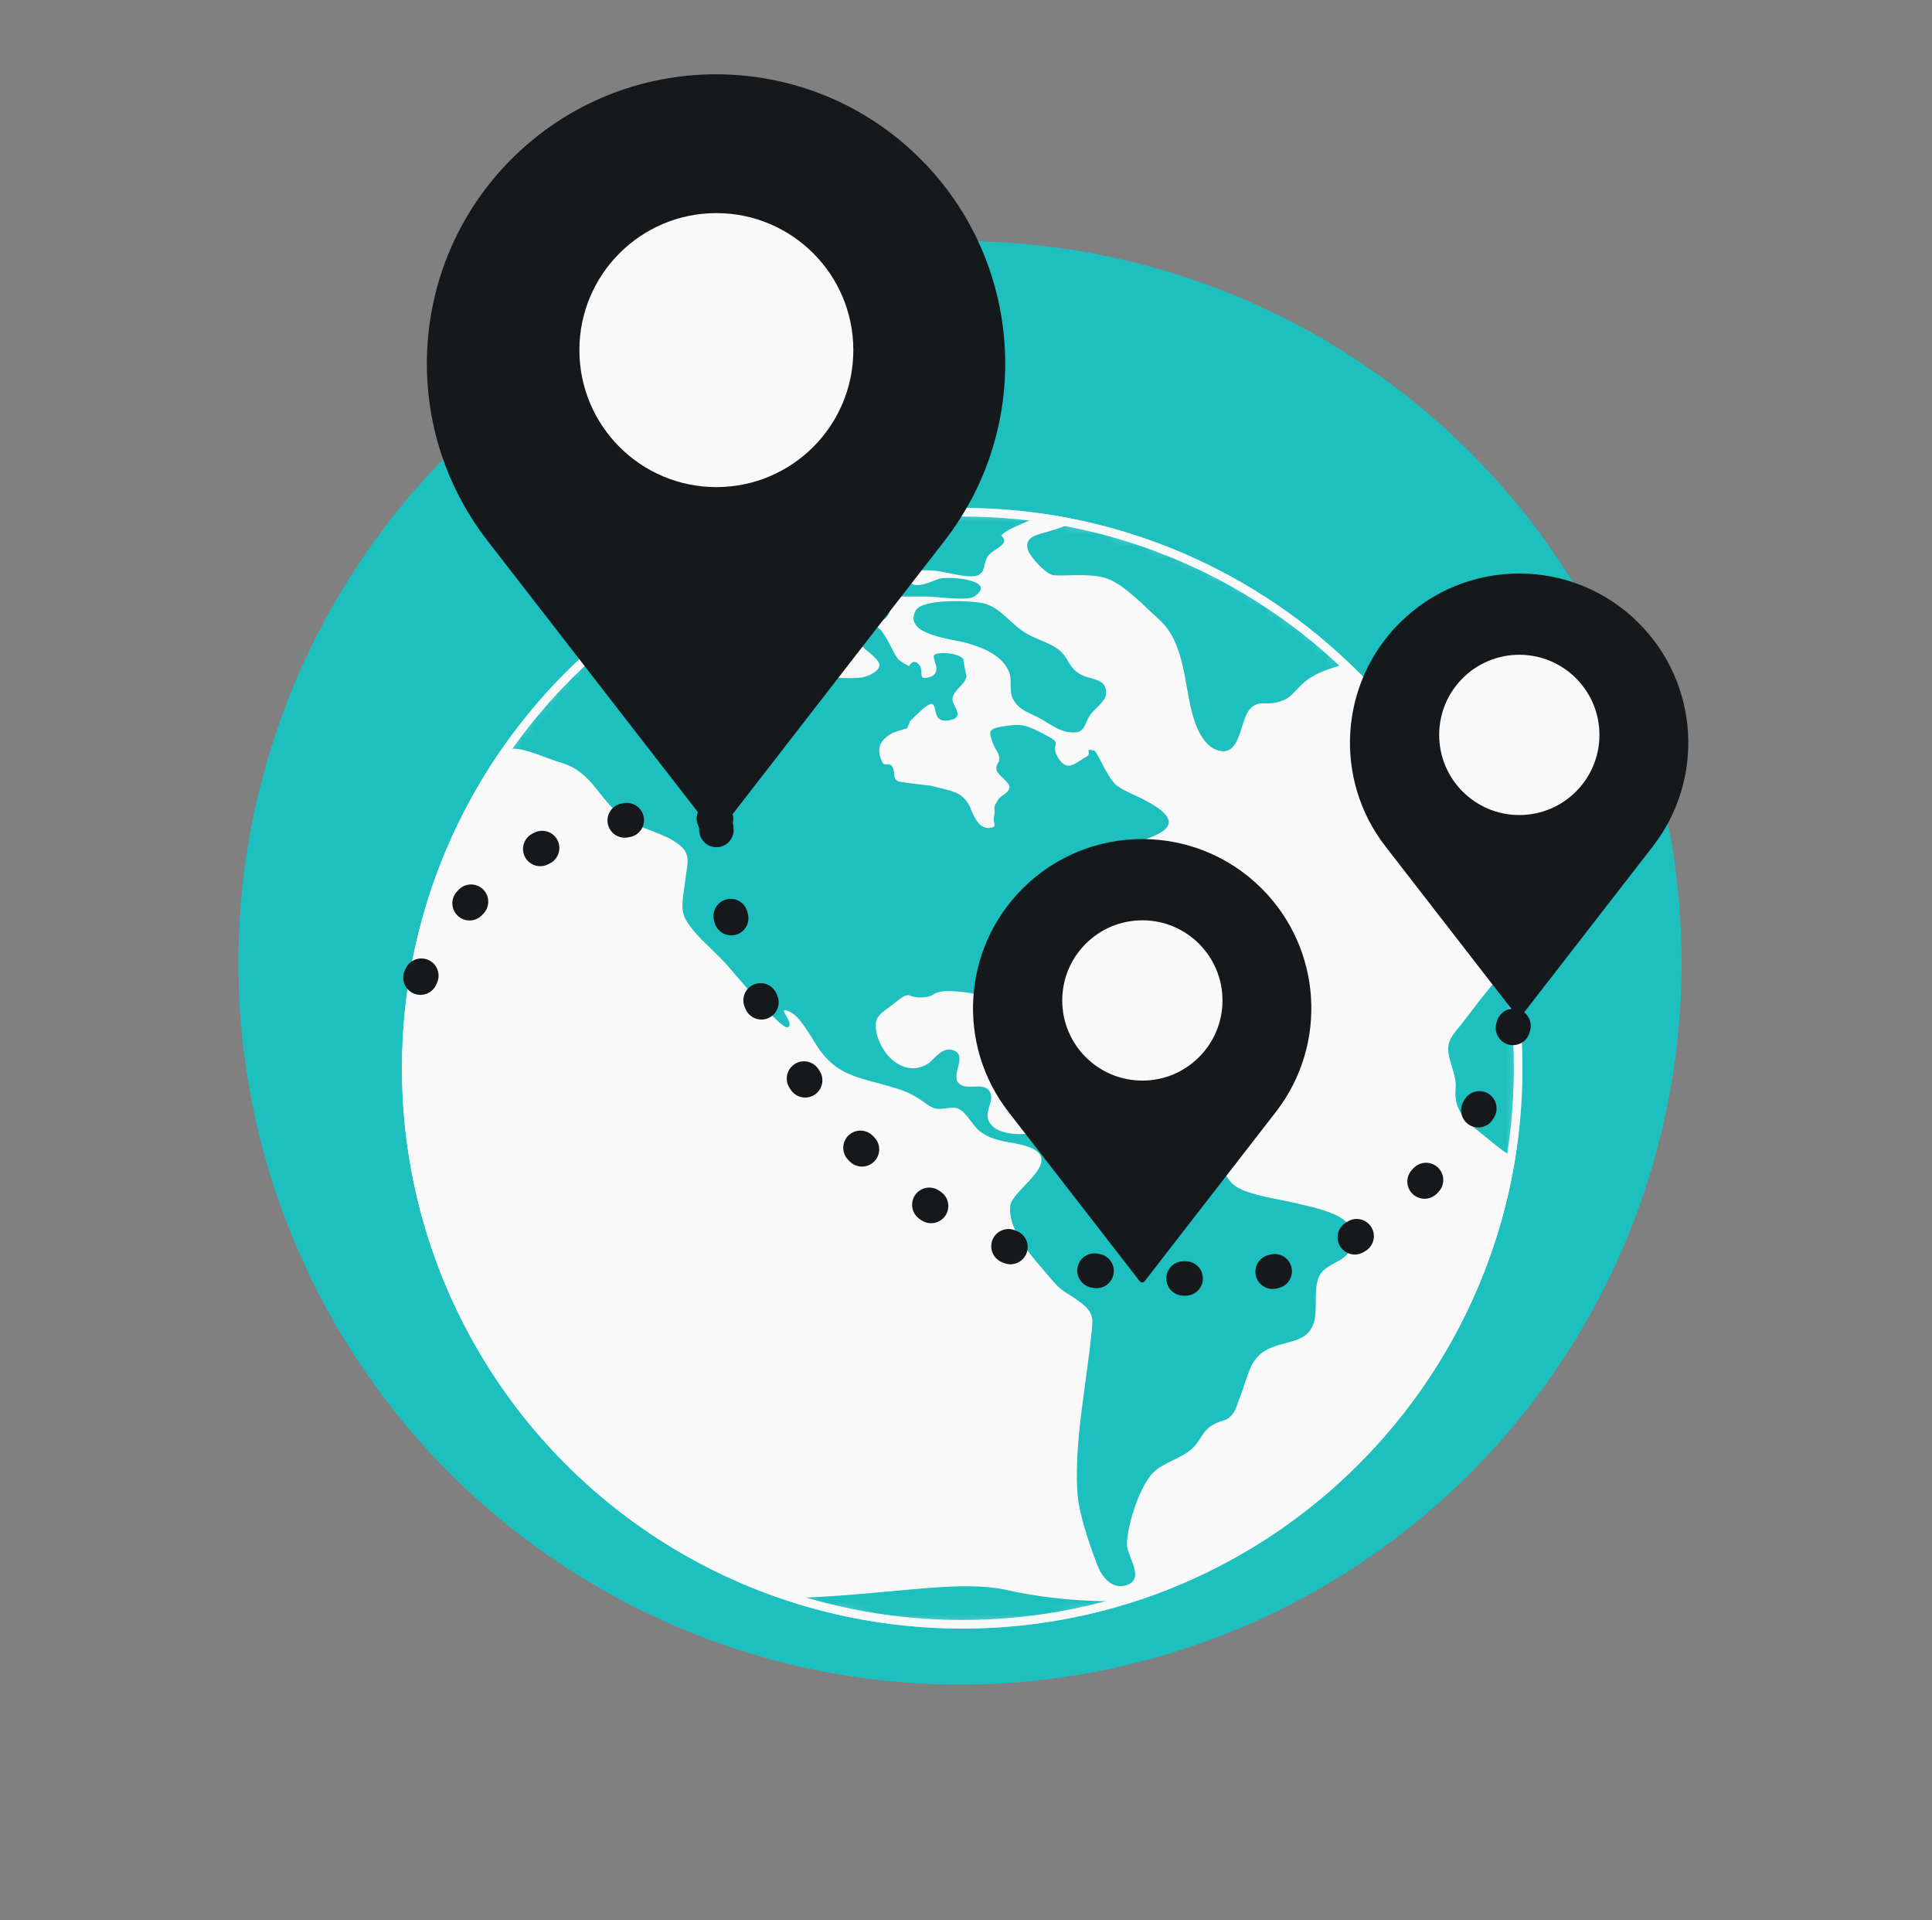
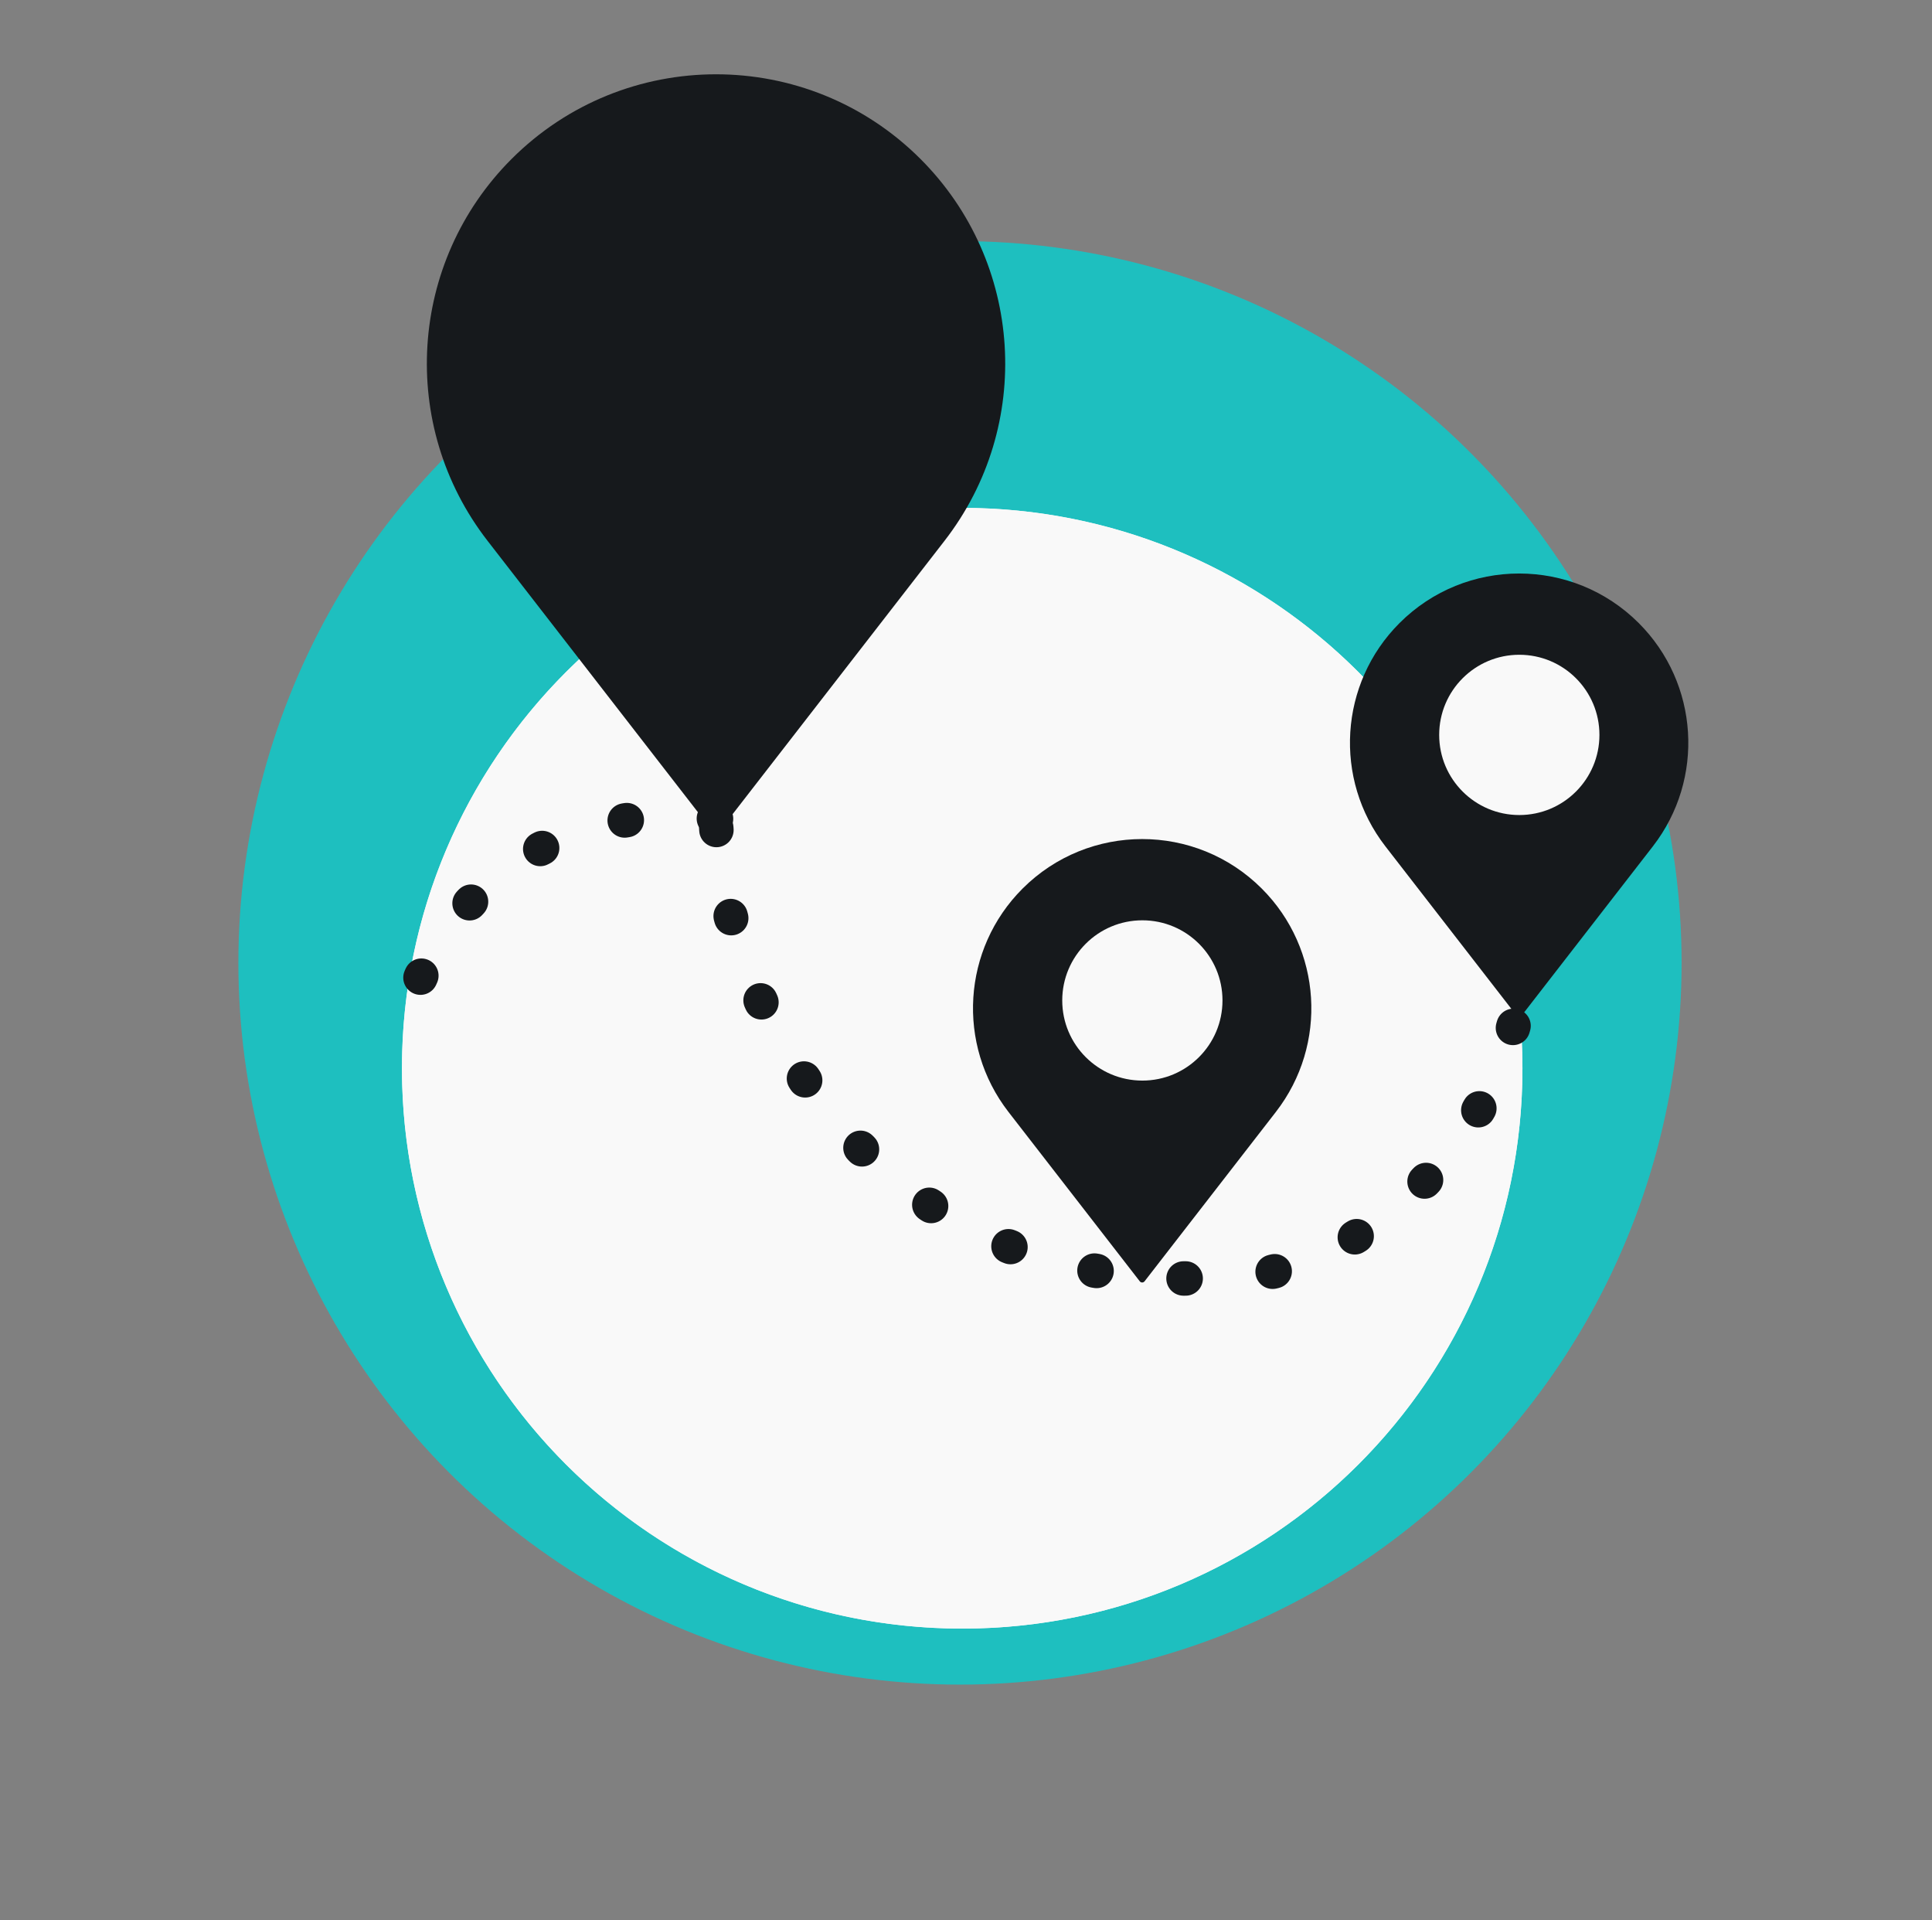
<svg xmlns="http://www.w3.org/2000/svg" width="161" height="160" viewBox="0 0 161 160" fill="none">
  <rect x="0" y="0" width="161" height="160" fill="#808080" stroke="none" />
  <g clip-path="url(#clip0_3409_1751)">
    <circle cx="79.999" cy="80.224" r="60.134" fill="#1EBFBF" />
    <circle cx="80.183" cy="89.004" r="46.687" fill="#F9F9F9" />
    <mask id="mask0_3409_1751" style="mask-type:alpha" maskUnits="userSpaceOnUse" x="33" y="42" width="94" height="94">
-       <circle cx="80.183" cy="89.004" r="46.687" fill="white" />
-     </mask>
+       </mask>
    <g mask="url(#mask0_3409_1751)">
      <path d="M238.483 120.357C238.275 119.535 237.394 120.287 236.954 120.146C236.124 119.841 236.384 119.16 235.762 118.761C235.606 118.667 234.44 118.033 234.881 118.925C235.14 119.441 235.554 120.028 235.684 120.545C235.788 121.014 235.399 121.39 235.606 121.836C236.435 123.643 237.109 121.695 237.55 121.155C237.783 120.85 238.612 120.944 238.483 120.357ZM235.036 122.939C233.792 122.587 230.346 125.052 232.6 125.686C233.922 126.061 233.74 125.404 234.362 124.559C234.57 124.277 236.021 123.15 235.036 122.939ZM219.721 104.136C219.488 103.761 218.918 103.573 218.684 103.221C218.529 102.986 218.736 102.493 218.659 102.423C218.477 102.211 218.037 102.188 217.959 102.117C218.089 102.282 217.182 101.343 217.337 101.413C216.456 100.944 213.554 99.817 212.543 100.216C210.107 101.178 211.506 99.981 209.718 99.324C209.459 99.23 208.189 98.831 208.241 99.418C208.267 99.582 209.226 100.099 209.433 100.31C209.537 100.404 210.133 100.991 210.133 101.014C210.211 101.085 210.237 101.296 210.496 101.437C210.729 101.577 211.299 101.531 211.584 101.601C212.051 101.742 213.087 102.094 213.32 102.446C213.502 102.704 213.087 103.15 213.035 103.127C213.113 103.197 213.424 103.432 213.528 103.526C213.372 103.385 215.73 104.207 215.601 104.254C216.456 104.207 216.404 103.385 217.363 103.573C217.803 103.667 218.166 104.371 218.736 104.582C219.877 105.028 220.239 105.005 219.721 104.136ZM203.914 92.023C203.68 91.883 202.281 91.46 203.033 92.117C203.499 92.422 204.769 94.864 204.795 93.197C204.821 92.728 204.354 92.305 203.914 92.023ZM202.722 94.77C203.292 95.38 205.235 96.836 205.883 95.568C207.023 93.361 202.774 93.737 202.722 94.77ZM205.417 98.103C205.339 97.868 202.644 98.549 202.592 98.69C202.152 99.723 201.607 100.474 201.918 101.601C202.618 103.948 202.385 101.39 202.825 101.272C203.214 101.178 203.81 102.563 204.328 101.765C204.587 101.366 203.81 100.732 203.603 100.38C203.499 100.146 204.043 99.981 203.888 99.793C203.862 99.77 203.395 99.488 203.421 99.559C203.37 99.418 202.566 99.817 202.825 99.183C203.059 98.667 205.909 99.7 205.417 98.103ZM202.411 89.183C202.126 89.136 201.685 89.207 201.607 89.488C201.4 90.239 201.219 92.446 202.463 91.225C202.359 91.319 202.748 89.934 202.773 90.028C202.722 89.676 203.24 89.324 202.411 89.183ZM201.426 85.779C200.934 86.108 200.908 87.446 201.789 87.469C202.592 87.469 202.074 85.263 201.426 85.779ZM108.163 100.286C106.711 99.934 105.001 99.723 103.628 99.183C102.539 98.737 102.41 98.291 101.814 97.352C100.544 95.427 97.486 94.488 95.258 93.667C93.858 93.15 93.444 93.502 92.044 93.573C90.93 93.643 90.049 92.986 88.857 93.08C87.484 93.174 87.121 94.16 85.851 94.418C84.892 94.606 83.389 94.465 82.741 93.854C81.601 92.798 83.078 91.789 82.43 90.873C81.886 90.122 80.461 90.944 79.839 90.192C79.295 89.535 80.539 88.033 79.58 87.563C78.543 87.047 77.818 88.338 77.299 88.643C76.03 89.418 74.708 88.854 73.879 87.798C73.361 87.141 72.998 86.296 72.972 85.474C72.92 84.535 73.827 84.183 74.604 83.526C75.252 83.009 75.485 82.892 75.693 82.915C75.952 82.939 76.185 83.197 77.092 83.08C77.921 82.986 77.636 82.704 78.647 82.587C79.321 82.516 81.368 82.681 81.964 83.103C82.586 83.549 82.715 85.638 83.622 84.911C84.322 84.324 83.467 82.939 83.311 82.258C82.975 80.732 83.234 80.85 84.711 80.075C85.851 79.488 85.903 79.418 86.162 78.291C86.525 76.624 86.395 76.742 87.639 75.826C88.365 75.286 88.261 74.558 88.883 73.995C89.038 73.878 90.438 73.361 90.697 73.432C91.552 73.666 90.619 73.76 90.956 74.159C91.06 74.277 90.775 74.934 91.241 75.028C91.707 75.122 92.252 74.183 92.537 73.995C93.21 73.596 94.869 73.807 94.636 72.798C94.428 71.906 92.796 73.033 92.174 72.469C89.427 69.981 103.239 70.192 94.402 66.178C92.951 65.521 92.822 65.38 92.044 64.019C91.941 63.854 91.345 62.563 91.189 62.54C90.256 62.305 91.085 62.751 90.515 63.056C89.686 63.502 88.935 64.441 88.157 63.103C87.717 62.328 88.028 62.117 87.976 61.882C87.95 61.718 87.769 61.554 87.017 61.178C85.799 60.544 85.281 60.286 84.063 60.45C82.353 60.685 82.353 60.803 82.715 61.859C82.975 62.563 83.208 62.61 83.285 63.197C83.337 63.526 82.923 63.666 83.052 64.183C83.13 64.488 83.726 64.91 83.985 65.263C84.063 65.356 84.115 65.474 84.115 65.568C84.089 66.131 83.467 66.178 83.182 66.624C82.612 67.54 83.026 67.023 82.819 68.173C82.741 68.619 83.156 68.878 82.534 68.972C81.342 69.159 81.005 67.422 80.668 66.929C80.305 66.389 79.943 66.131 79.45 65.967C78.984 65.779 78.414 65.685 77.688 65.497C77.558 65.45 77.248 65.427 76.859 65.38C76.055 65.286 74.967 65.169 74.812 65.075C74.319 64.746 74.656 64.347 74.371 63.901C74.371 63.878 74.345 63.878 74.345 63.854C74.293 63.784 74.242 63.737 74.164 63.713C73.931 63.619 73.671 63.807 73.542 63.526C73.386 63.244 73.309 62.986 73.283 62.751C73.179 62.023 73.594 61.483 74.397 61.061C74.475 61.014 75.563 60.662 75.563 60.709C75.615 60.638 75.874 60.075 75.796 60.122C75.978 59.957 77.325 58.525 77.662 58.643C78.155 58.831 77.662 60.216 79.01 60.028C80.59 59.816 79.269 58.76 79.373 58.197C79.502 57.422 80.435 57.07 80.539 56.342C80.539 56.366 80.228 54.863 80.279 54.91C79.813 54.37 78.155 54.277 77.844 54.582C77.61 54.816 78.647 56.108 77.403 56.436C76.315 56.718 77.17 55.755 76.444 55.239C76.004 54.934 75.77 55.497 75.745 55.497C75.537 55.38 75.304 55.286 74.967 55.028C74.579 54.723 74.242 53.76 73.775 53.032C73.283 52.211 72.687 51.671 71.806 52.539C71.028 53.314 71.935 53.948 72.635 54.535C73.309 55.122 73.775 55.662 72.35 56.295C72.22 56.342 72.065 56.389 71.858 56.436C70.665 56.624 68.437 56.366 67.53 56.202C65.69 55.826 63.617 56.272 61.57 56.202C61.622 56.202 60.689 55.309 60.456 55.169C59.756 54.793 58.434 54.723 57.683 54.558C55.066 53.971 53.148 53.713 50.556 54.464C46.54 55.615 42.575 54.253 38.403 53.784C36.278 53.549 34.386 53.971 32.469 54.605C31.976 54.77 30.81 54.84 30.992 55.568C31.121 56.084 32.365 56.131 32.676 56.46C33.894 57.751 31.924 57.047 32.158 58.079C32.287 58.69 33.531 58.502 33.661 59.183C33.894 60.544 30.448 60.309 31.251 61.906C31.536 62.469 34.464 63.854 35.138 63.995C36.226 64.23 37.366 63.878 38.325 63.596C39.673 63.197 41.331 62.328 42.782 62.375C43.974 62.399 45.607 63.22 46.773 63.549C49.39 64.324 49.883 66.624 51.956 68.126C53.303 69.089 55.765 69.465 56.879 70.638C57.579 71.389 57.216 72.234 57.113 73.314C57.009 74.371 56.62 75.615 57.113 76.554C57.579 77.446 58.512 78.338 59.393 79.183C59.808 79.582 60.17 79.958 60.507 80.31C61.259 81.155 65.12 85.85 65.664 85.591C66.312 85.263 64.394 83.573 65.949 84.371C66.804 84.817 67.815 86.836 68.385 87.587C69.292 88.784 70.225 89.324 71.365 89.723C72.194 90.005 73.127 90.216 74.242 90.544C75.252 90.85 75.745 91.014 76.6 91.554C77.04 91.836 77.429 92.211 77.921 92.352C78.491 92.516 79.269 92.141 79.813 92.352C80.59 92.657 81.031 93.854 81.808 94.371C82.897 95.099 83.959 95.099 85.125 95.38C89.297 96.413 84.348 99.042 84.192 100.451C83.933 102.681 86.369 105.075 87.769 106.765C88.494 107.657 89.297 107.892 90.178 108.62C91.215 109.465 91.06 109.958 90.956 111.085C90.541 115.31 89.557 119.864 89.764 124.113C89.868 126.085 90.723 128.456 91.422 130.357C91.759 131.249 92.588 132.493 93.884 132.071C95.491 131.531 93.884 129.676 93.91 128.62C93.936 127.071 94.972 123.808 96.113 122.681C96.968 121.836 98.419 121.531 99.3 120.733C100.181 119.934 100.129 119.183 101.244 118.62C101.917 118.291 102.28 118.409 102.747 117.775C103.032 117.399 103.135 116.859 103.317 116.437C103.731 115.474 104.016 113.948 104.716 113.127C106.271 111.343 109.173 112.47 109.588 109.747C109.743 108.69 109.458 107.094 110.028 106.155C110.547 105.31 112.024 105.122 112.464 104.207C113.812 101.437 110.313 100.803 108.163 100.286ZM90.023 56.178C89.038 55.615 89.09 54.863 88.287 54.183C88.054 53.971 87.743 53.807 87.406 53.643C86.758 53.338 86.032 53.079 85.488 52.751C84.529 52.187 83.778 51.201 82.845 50.638C82.56 50.474 82.249 50.333 81.938 50.263C80.927 50.028 76.6 49.84 76.263 50.967C76.211 51.061 76.185 51.178 76.159 51.272C75.77 52.938 79.398 53.244 80.564 53.572C82.016 53.995 83.467 54.605 84.063 55.92C84.374 56.6 84.063 57.516 84.4 58.197C84.84 59.089 85.566 59.3 86.499 59.77C87.069 60.051 87.794 60.591 88.468 60.849C88.598 60.896 88.753 60.943 88.857 60.967C90.49 61.248 90.23 60.497 90.852 59.558C91.163 59.089 92.148 58.432 92.174 57.821C92.252 56.46 90.93 56.694 90.023 56.178ZM73.542 50.263C72.583 50.098 71.495 51.037 72.661 51.624C73.957 52.281 74.76 50.263 73.542 50.263ZM69.137 50.661C67.297 51.671 70.251 53.22 70.691 52.68C72.091 51.554 70.873 49.723 69.137 50.661ZM68.826 53.69C68.618 53.15 67.711 52.962 67.349 52.563C66.778 51.929 66.727 50.826 65.794 50.474C64.524 49.981 62.943 51.201 61.648 50.943C60.3 50.661 53.485 48.478 54.521 51.648C55.014 53.126 57.164 52.328 58.279 52.704C59.574 53.15 60.352 54.582 61.596 54.957C62.943 55.356 64.187 54.394 65.586 54.535C66.571 54.652 69.758 55.99 68.826 53.69ZM64.317 48.032C63.773 47.586 60.896 47.117 60.015 46.788C59.056 46.413 58.927 46.319 58.02 46.507C57.683 46.577 55.376 47.446 56.75 47.962C58.071 48.455 59.73 49.464 61.129 49.605C62.192 49.699 65.716 49.183 64.317 48.032ZM63.721 45.521C63.565 44.065 60.248 45.333 61.103 46.201C61.725 46.694 63.824 46.46 63.721 45.521ZM72.272 48.549C72.039 47.985 70.614 47.563 70.095 47.281C69.577 46.976 69.474 46.624 68.722 46.624C68.204 46.624 66.96 46.882 67.789 47.61C68.437 48.197 69.007 48.854 69.81 49.159C70.588 49.464 72.79 49.816 72.272 48.549ZM89.868 40.309C88.391 39.934 86.836 39.652 85.333 39.394C83.622 39.089 82.301 39.464 80.59 39.769C78.906 40.075 77.196 40.356 75.511 40.661C74.682 40.802 73.671 40.685 74.034 41.436C74.864 43.15 79.709 41.718 80.046 42.398C80.487 43.244 77.04 43.291 76.807 43.267C75.304 43.079 74.06 42.117 72.713 41.765C72.013 41.577 69.422 41.929 69.577 42.821C69.758 43.854 72.168 44.84 73.127 45.169C73.723 45.356 74.267 45.638 74.838 45.568C75.278 45.521 76.548 44.441 76.859 44.981C77.299 45.732 74.579 47.14 74.138 47.187C73.853 47.211 70.018 45.708 71.184 47.234C71.624 47.821 72.713 47.422 73.231 47.845C73.646 48.173 73.801 49.699 74.319 49.699H77.248C77.947 49.699 80.642 50.098 81.186 49.699C83.13 48.361 79.347 48.009 78.388 48.197C77.74 48.338 76.107 49.3 75.745 48.314C75.382 47.305 77.17 47.516 77.766 47.539C78.673 47.586 80.694 48.244 81.472 47.938C82.145 47.68 81.912 46.976 82.327 46.342C82.638 45.873 83.441 45.638 83.674 45.145C83.752 44.981 83.493 44.605 83.415 44.629C83.778 44.206 84.607 43.877 85.41 43.525C86.499 43.032 90.023 41.929 90.775 41.154C91.422 40.403 90.775 40.544 89.868 40.309ZM68.8 45.051C68.23 44.089 64.99 44.488 66.001 45.474C66.623 45.802 69.655 46.483 68.8 45.051ZM70.07 45.192C70.458 45.755 71.21 45.779 71.391 45.122C71.624 44.3 69.499 44.042 70.07 45.192ZM119.176 41.999C119.15 39.675 104.561 39.183 102.306 39.558C98.937 40.098 94.61 40.051 91.915 41.953C90.386 43.032 89.349 43.713 87.484 44.253C86.576 44.535 85.436 44.629 85.618 45.685C85.721 46.272 87.172 47.915 87.872 47.938C89.22 47.985 91.034 47.751 92.303 48.22C93.781 48.784 95.387 50.544 96.527 51.554C98.834 53.572 98.652 57.234 99.481 59.887C99.767 60.803 100.389 62.234 101.555 62.54C103.446 63.032 103.291 59.957 104.172 59.065C104.872 58.338 105.312 58.737 106.271 58.549C107.256 58.338 107.515 58.032 108.163 57.352C109.303 56.108 110.443 55.849 112.153 55.286C114.408 54.535 116.714 51.272 116.3 48.995C116.04 47.539 114.149 45.896 115.237 44.605C116.014 43.76 119.176 43.314 119.176 41.999ZM121.171 57.047C119.953 56.835 118.606 56.554 117.466 56.6C116.585 56.624 115.755 56.953 114.952 57.281C114.563 57.446 114.486 57.915 114.848 58.15C116.014 58.948 116.87 59.511 118.476 59.511C120.627 59.511 120.757 59.159 121.586 57.798C121.741 57.493 121.56 57.093 121.171 57.047ZM233.429 54.652C231.512 54.018 229.957 53.079 228.169 53.901C226.407 54.699 224.774 54.793 222.649 54.441C220.654 54.112 220.058 52.399 218.348 51.577C216.689 50.779 213.994 51.272 212.232 51.272C211.377 51.272 210.625 51.178 209.9 51.53C208.889 52.023 208.708 53.056 207.438 53.197C206.738 53.267 205.08 52.845 204.406 52.61C202.929 52.047 203.499 51.272 202.488 50.45C202.048 50.098 200.338 49.746 199.819 49.793C198.55 49.91 198.627 51.061 197.306 51.061C196.787 51.061 194.973 50.521 194.533 50.239C192.874 49.112 194.74 49.018 194.844 47.985C195.025 46.248 191.76 46.553 190.568 46.46C188.728 46.319 186.37 45.755 184.556 45.99C182.742 46.225 180.902 47.586 179.322 48.338C178.803 48.596 177.793 48.877 177.378 49.276C176.678 49.957 176.756 50.544 175.797 51.108C175.253 51.436 174.087 52.117 173.413 52.14C172.351 52.187 171.833 51.436 170.77 51.507C170.07 51.554 168.645 52.211 168.075 52.563C167.79 52.727 167.479 52.727 167.246 52.986C166.831 53.431 167.168 54.277 166.494 54.582C165.743 54.91 164.447 54.112 163.67 54.065C162.296 53.995 162.426 54.746 161.338 55.169C159.912 55.709 158.046 55.216 156.595 55.826C154.73 56.624 153.201 58.572 151.231 59.112C150.635 59.277 149.806 59.417 149.365 58.69C148.562 57.328 150.894 57.751 151.49 57.187C152.527 56.202 150.402 55.521 149.132 55.051C148.951 54.981 148.795 54.91 148.64 54.863C147.24 54.253 144.727 52.563 143.198 52.492C141.539 52.422 139.311 54.417 138.015 55.145C137.212 55.591 136.538 55.967 135.916 56.436C135.476 56.741 135.087 57.117 134.698 57.563C133.817 58.549 131.122 60.544 130.993 61.859C130.941 62.352 131.796 63.643 132.288 63.901C133.403 64.511 133.765 63.478 134.854 63.619C136.201 63.807 136.434 67.211 138.533 65.239C138.896 64.887 139.44 63.432 139.492 62.962C139.596 62.117 138.896 61.342 139.207 60.544C139.337 60.216 140.296 59.206 141.28 58.596C142.084 58.079 142.861 57.845 143.198 58.408C143.224 58.432 143.224 58.478 143.25 58.502C143.613 59.699 139.181 61.248 142.343 62.399C142.965 62.633 144.623 61.835 145.09 62.563C145.737 63.549 143.638 63.361 143.25 63.737C142.706 64.277 143.146 64.934 142.317 65.474C141.462 66.037 140.011 66.507 139 66.788C137.497 67.211 135.838 66.624 134.335 66.906C132.832 67.188 131.381 68.408 130.241 69.253C129.49 69.793 128.427 70.38 128.22 71.296C127.987 72.422 129.464 73.314 128.634 74.371C128.038 75.122 127.08 74.535 126.224 74.887C125.24 75.286 124.54 76.976 125.292 77.939C126.224 79.159 129.205 79.159 130.215 78.197C130.967 77.469 130.371 76.178 131.304 75.357C131.874 74.84 133.299 74.206 134.05 74.089C135.657 73.831 135.683 74.746 136.538 75.615C136.849 75.944 138.378 77.305 138.819 77.352C141.228 77.587 137.782 74.441 137.678 73.784C137.626 73.526 137.782 72.751 138.067 72.61C138.767 72.281 138.611 72.704 139 73.103C139.466 73.573 139.881 74.535 140.399 75.098C141.125 75.92 142.446 78.526 143.405 78.596C144.364 78.666 144.079 77.399 144.882 77.516C145.556 77.61 145.919 79.042 146.93 79.253C147.811 79.418 148.769 78.784 149.676 78.948C150.972 79.206 151.672 80.521 150.998 81.577C150.195 82.821 147.577 82.258 146.074 82C145.219 81.859 143.949 81.436 143.094 81.507C141.747 81.624 141.591 82.681 140.088 82.399C139.181 82.235 137.652 81.671 136.875 81.178C135.761 80.498 136.512 80.779 136.149 79.77C135.813 78.854 136.046 79.066 134.906 78.995C133.765 78.925 132.521 79.136 131.381 79.206C128.842 79.371 126.458 79.629 124.825 81.507C123.84 82.634 122.933 83.831 122.026 85.028C121.612 85.591 120.886 86.272 120.731 86.976C120.472 88.15 121.43 89.418 121.301 90.685C121.094 92.939 122.674 93.76 124.462 95.263C126.121 96.648 127.183 97 129.36 96.977C130.163 96.977 130.837 96.953 131.589 96.718C132.366 96.484 133.092 95.756 133.973 95.897C134.517 95.991 135.217 96.765 135.787 96.977C137.005 97.422 136.823 96.718 137.238 97.962C137.497 98.784 137.238 99.653 137.575 100.474C137.86 101.178 138.482 101.906 138.87 102.54C140.114 104.512 139.855 105.052 139.466 107.141C139.129 108.901 140.296 109.7 140.71 111.366C140.918 112.211 140.684 113.033 141.125 113.855C141.488 114.559 142.265 115.24 142.783 115.897C144.105 117.517 144.52 118.385 146.748 118.456C149.21 118.526 149.806 118.268 151.076 116.484C151.594 115.756 151.853 115.333 152.035 114.488C152.294 113.362 152.294 113.456 153.123 112.704C154.082 111.812 153.615 111.671 153.848 110.568C154.03 109.676 154.522 109.324 155.196 108.667C156.543 107.352 156.777 106.319 156.362 104.418C156.207 103.737 155.662 103.244 155.481 102.61C155.17 101.484 155.714 101.202 156.414 100.474C157.658 99.183 159.601 98.033 160.327 96.413C160.69 95.615 160.897 94.207 160.12 93.526C159.161 92.704 157.502 93.197 156.31 92.399C154.859 91.437 153.926 90.873 153.201 89.371C152.993 88.925 150.532 84.441 150.842 84.253C151.102 84.112 154.237 87.422 154.574 87.845C155.714 89.277 156.31 92.047 158.694 92.047C160.042 92.047 162.866 91.061 163.825 90.357C165.225 89.347 165.95 86.765 163.851 85.756C162.581 85.145 162.737 86.155 161.623 86.319C160.431 86.483 160.042 85.451 159.498 84.535C159.187 83.995 158.306 82.962 159.498 82.798C160.223 82.704 161.001 84.324 161.804 84.535C162.711 84.77 163.462 84.347 164.369 84.723C165.639 85.216 165.613 85.521 167.142 85.521C169.604 85.521 170.459 86.108 172.144 87.962C173.284 89.207 173.983 90.779 174.813 92.211C175.875 94.019 176.575 95.357 177.819 93.08C178.777 91.343 179.451 90.615 181.084 89.394C181.809 88.854 182.664 87.892 183.546 87.563C184.686 87.117 184.815 87.422 185.411 88.455C186.059 89.606 185.878 89.653 187.018 90.192C187.407 90.38 187.769 90.075 188.21 90.404C188.547 90.662 188.728 91.671 188.806 92C189.195 93.596 189.117 94.911 190.257 96.343C190.672 96.859 191.346 97.892 192.071 97.164C192.615 96.601 191.423 95.239 191.061 94.77C190.75 94.371 189.376 93.314 190.542 92.986C191.605 92.681 191.838 94.559 192.771 94.7C194.352 94.911 196.165 91.836 195.259 90.615C194.766 89.934 193.367 89.981 193.289 88.995C193.185 87.54 195.103 88.526 195.829 88.502C197.254 88.479 200.001 86.554 200.778 85.591C201.581 84.606 201.996 82.164 201.685 80.897C201.452 79.911 200.571 79.441 200.83 78.385C201.115 77.258 202.307 77.047 203.395 77.587C204.302 78.009 204.458 79.324 205.339 79.535C207.516 80.052 205.546 77.821 205.469 77.352C205.365 76.695 205.779 75.685 206.453 75.286C207.257 74.817 208.423 75.38 209.226 75.004C210.418 74.441 211.61 71.695 211.921 70.521C212.077 69.957 212.102 68.901 211.869 68.361C211.455 67.375 209.926 67.305 210.159 66.225C210.392 65.122 212.776 63.643 213.916 63.455C215.886 63.126 217.492 63.807 219.203 62.821C219.825 62.446 223.582 59.582 224.1 61.812C224.437 63.338 220.706 64.394 220.447 65.99C220.239 67.328 221.12 69.934 222.753 68.925C224.204 68.033 225.396 66.155 225.681 64.652C226.018 62.798 227.547 62.986 229.413 62.328C230.372 62 231.304 61.436 232.289 61.202C232.859 61.061 233.611 61.225 234.129 61.037C235.01 60.709 237.653 58.314 237.99 57.493C238.794 55.685 234.829 55.122 233.429 54.652ZM154.73 76.366C153.719 76.882 151.102 75.803 149.935 75.709C148.096 75.568 146.152 75.756 147.24 73.573C147.681 72.68 147.914 72.493 149.003 72.305C149.832 72.164 151.853 72.094 152.138 73.056C152.475 74.042 157.036 75.192 154.73 76.366ZM160.301 78.972C158.617 78.972 158.902 76.835 158.357 75.779C157.736 74.605 156.647 72.915 158.979 72.774C159.86 72.704 160.482 73.267 160.845 73.995C160.949 74.183 161.027 74.371 161.078 74.582C161.208 74.981 161.286 75.403 161.312 75.779C161.415 76.835 162.089 78.972 160.301 78.972ZM160.068 106.93C159.005 108.056 158.513 108.714 158.357 110.24C158.254 111.437 158.617 113.855 160.664 112.822C161.752 112.282 161.934 110.005 162.167 108.995C162.4 107.963 161.752 105.146 160.068 106.93ZM191.993 99.16C191.89 99.113 188.288 97.117 189.402 98.761C189.998 99.629 193.963 104.347 194.326 101.272C194.455 100.169 193.004 99.746 191.993 99.16ZM195.233 102.211C194.818 103.643 198.161 104.676 199.094 103.831C201.037 102.094 195.906 100.639 195.233 102.211ZM201.011 97.117C200.856 96.413 201.374 95.427 200.545 94.981C199.353 94.347 199.171 95.591 198.809 96.296C198.446 97.023 198.239 97.422 197.435 97.868C196.943 98.15 195.155 98.291 195.984 99.254C196.787 100.169 198.472 102.023 200.027 101.46C200.623 101.249 201.141 99.817 201.322 99.347C201.737 98.197 201.245 98.244 201.011 97.117ZM222.883 113.385C222.494 111.366 220.032 110.615 218.555 109.136C217.881 108.455 217.389 106.953 216.56 106.507C214.331 105.31 215.549 107.892 214.409 108.479C212.543 109.441 212.439 106.39 212.077 105.85C211.118 104.465 209.278 105.662 208.475 106.39C207.36 107.376 206.557 107.024 205.443 107.681C204.587 108.174 204.276 109.488 203.214 109.887C202.359 110.193 200.856 110.451 200.208 111.014C199.353 111.765 199.949 112.798 200.234 113.831C200.519 114.934 200.649 116.437 201.219 117.446C201.867 118.596 202.592 118.362 203.914 118.362C205.08 118.362 205.728 118.338 206.738 117.963C208.138 117.423 208.889 116.46 210.444 117.071C210.988 117.282 211.429 117.869 211.999 118.01C212.517 118.15 212.828 117.916 213.243 117.963C215.264 118.127 214.383 119.16 215.704 120.334C217.182 121.648 220.343 120.709 221.405 119.465C222.96 117.681 223.349 115.686 222.883 113.385Z" fill="#1EBFBF" />
      <path d="M126.016 132.469C116.615 130.649 117.828 132.469 106.304 132.469C98.953 133.027 92.051 134.288 83.863 132.469C77.987 131.163 68.397 134.592 53.538 132.469C38.678 130.346 43.227 132.773 28.064 130.043C12.901 127.314 11.082 140.051 21.999 141.567C32.916 143.083 91.445 143.689 161.497 143.993C231.549 144.296 235.795 136.715 230.336 134.288C224.878 131.862 204.863 135.805 194.249 132.469C183.635 129.133 168.472 137.018 155.129 132.469C141.785 127.92 135.417 134.288 126.016 132.469Z" fill="#1EBFBF" />
    </g>
    <path d="M126.512 89.003C126.512 114.59 105.77 135.331 80.184 135.331C54.598 135.331 33.856 114.59 33.856 89.003C33.856 63.417 54.598 42.675 80.184 42.675C92.521 42.675 103.731 47.497 112.034 55.36C120.951 63.804 126.512 75.754 126.512 89.003Z" stroke="#F9F9F9" stroke-width="0.717" />
    <path d="M59.69 68.974C60.464 83.33 72.433 108.786 102.784 106.358C110.374 106.358 122.707 98.946 126.304 84.814" stroke="#16191C" stroke-width="2.87" stroke-linecap="round" stroke-linejoin="round" stroke-dasharray="0.18 7.28" />
    <path d="M59.669 68.217C45.525 66.484 34.901 75.761 33.255 87.731" stroke="#16191C" stroke-width="2.87" stroke-linecap="round" stroke-linejoin="round" stroke-dasharray="0.18 7.28" />
    <path d="M137.735 70.52L126.793 84.631C126.692 84.761 126.495 84.761 126.394 84.631L115.453 70.52C111.102 64.909 111.604 56.935 116.626 51.913C122.131 46.407 131.057 46.407 136.563 51.913C141.585 56.935 142.088 64.907 137.735 70.52Z" fill="#16191C" />
    <circle cx="126.609" cy="61.23" r="6.677" fill="#F9F9F9" />
    <path d="M106.322 92.645L95.38 106.756C95.279 106.886 95.082 106.886 94.981 106.756L84.04 92.645C79.689 87.033 80.19 79.059 85.212 74.037C90.718 68.532 99.644 68.532 105.15 74.037C110.172 79.059 110.674 87.032 106.322 92.645Z" fill="#16191C" />
    <circle cx="95.197" cy="83.355" r="6.677" fill="#F9F9F9" />
    <path d="M78.713 45.056L60.01 69.176C59.837 69.399 59.5 69.399 59.327 69.176L40.626 45.056C33.188 35.463 34.045 21.833 42.629 13.248C52.041 3.837 67.299 3.837 76.71 13.248C85.294 21.833 86.153 35.461 78.713 45.056Z" fill="#16191C" />
-     <circle cx="59.697" cy="29.17" r="11.414" fill="#F9F9F9" />
  </g>
  <defs>
    <clipPath id="clip0_3409_1751">
      <rect width="160" height="160" fill="white" transform="translate(0.492)" />
    </clipPath>
  </defs>
</svg>